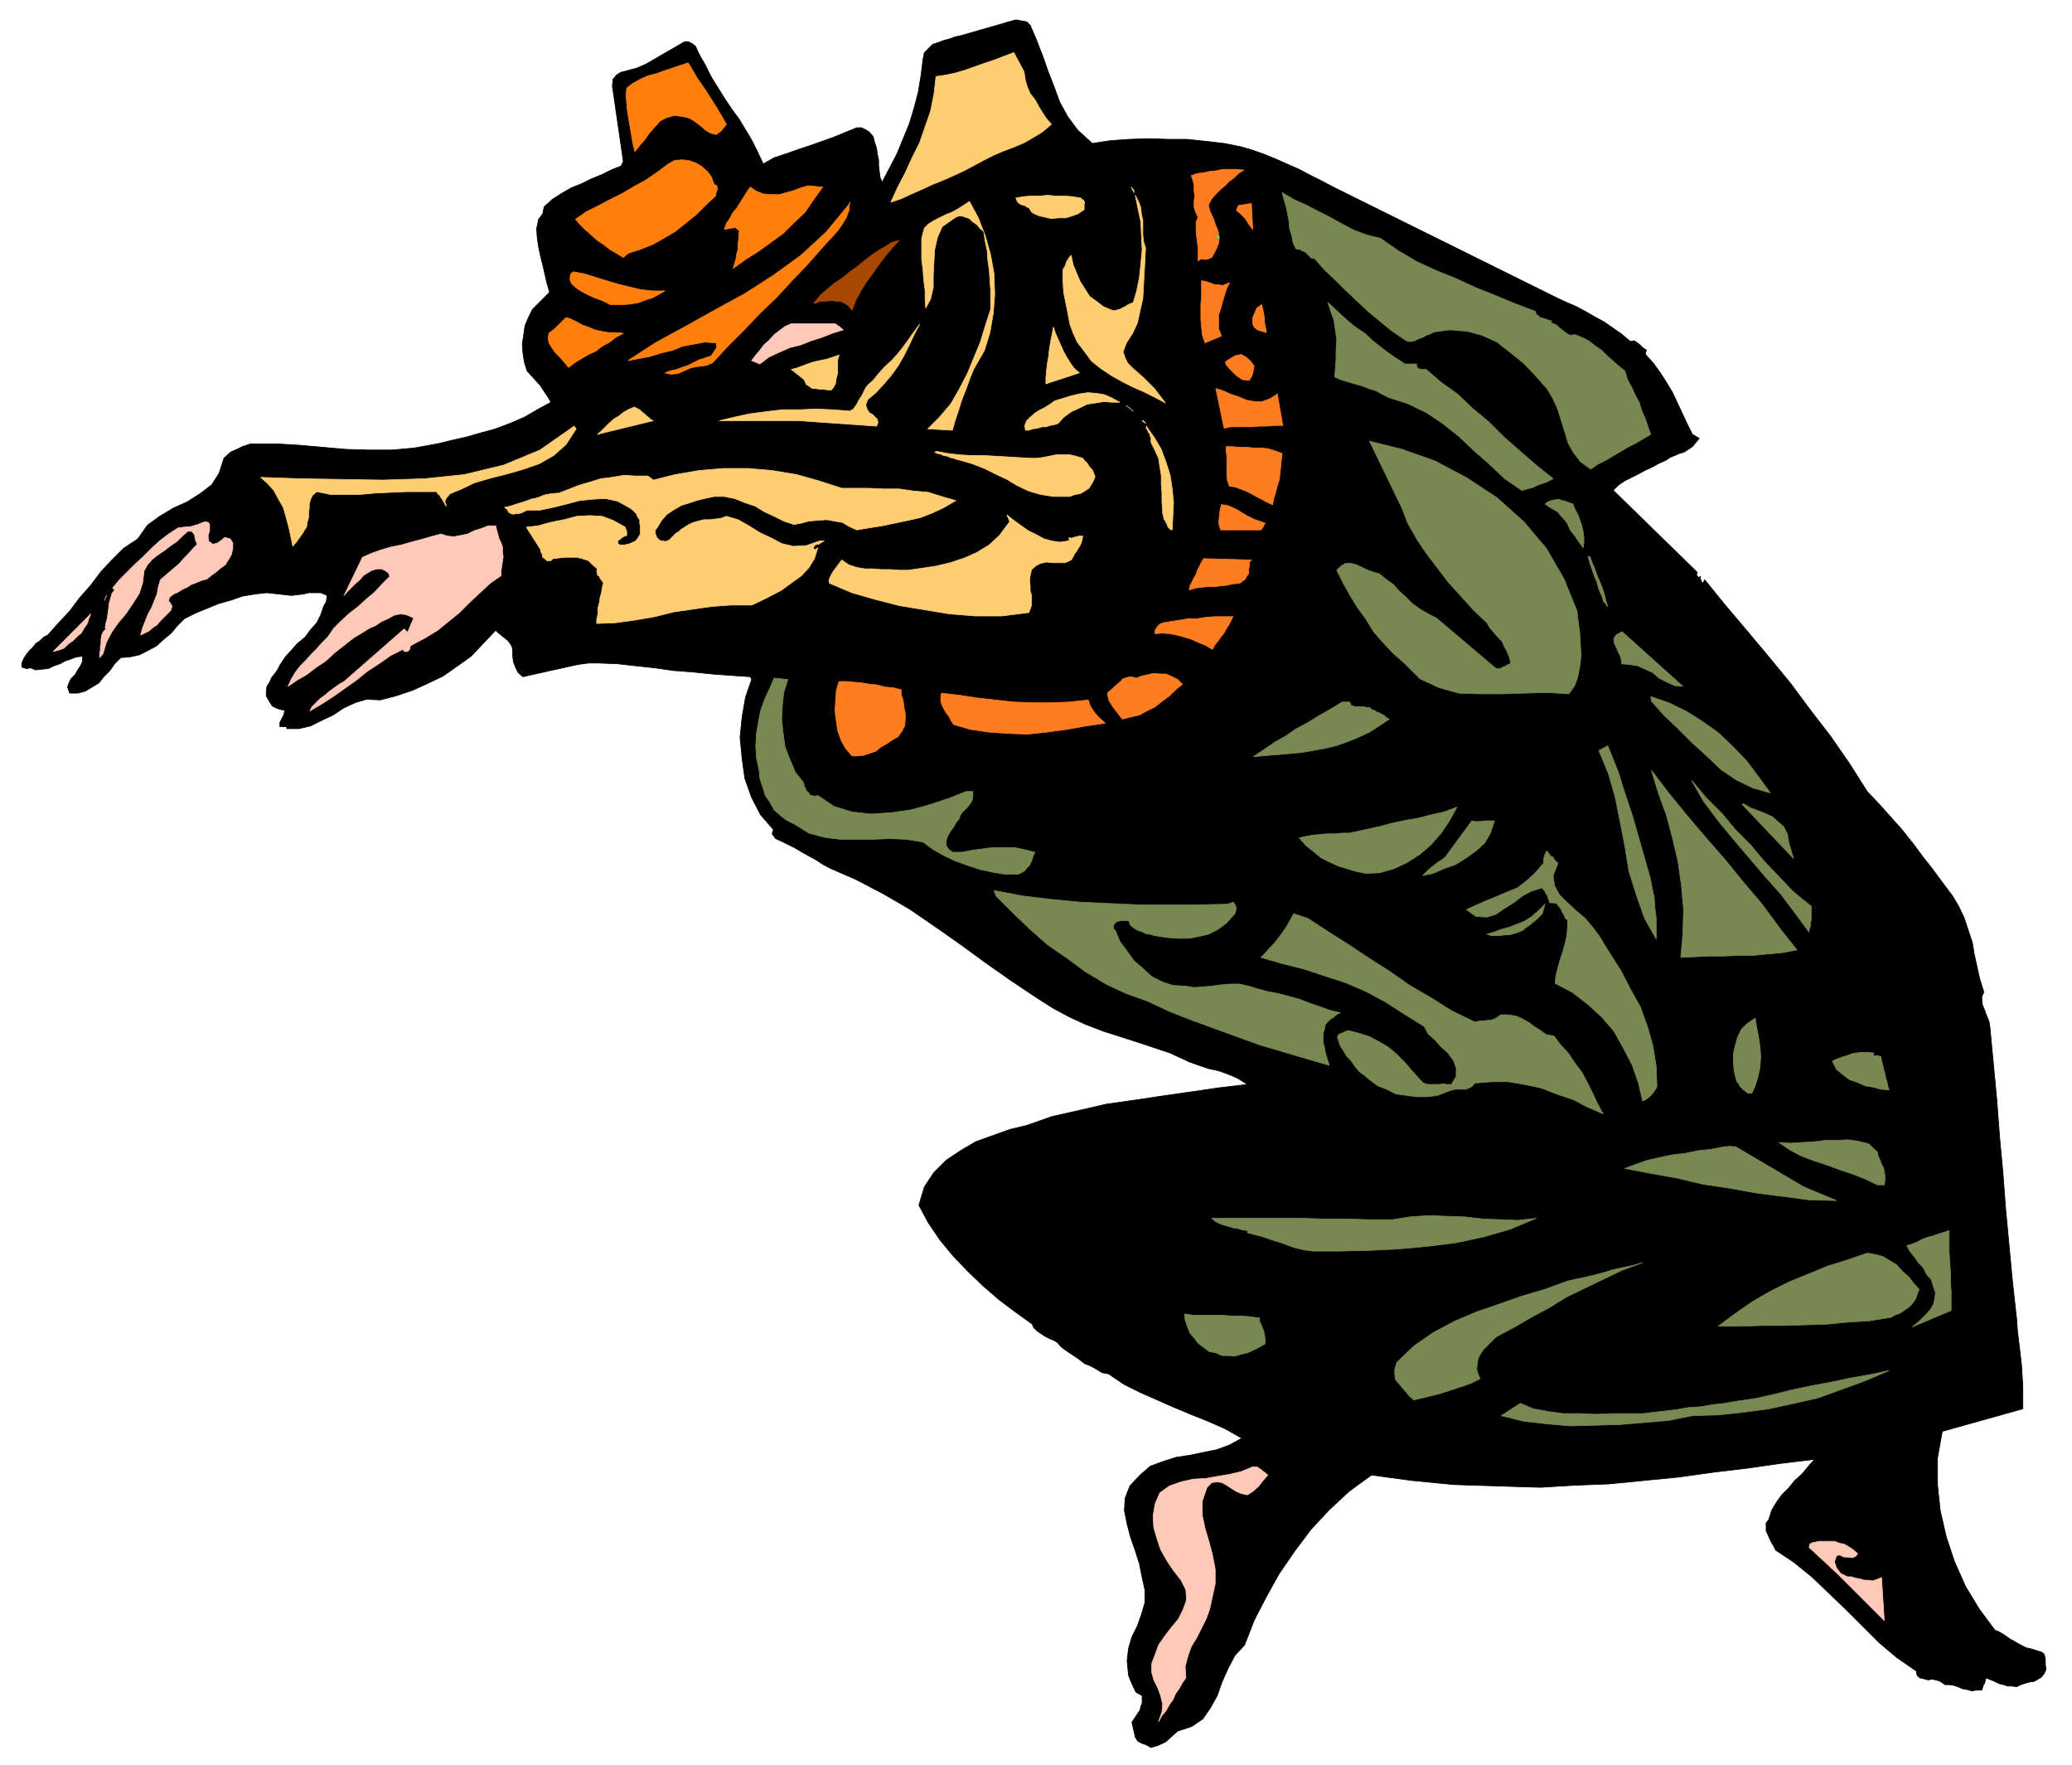
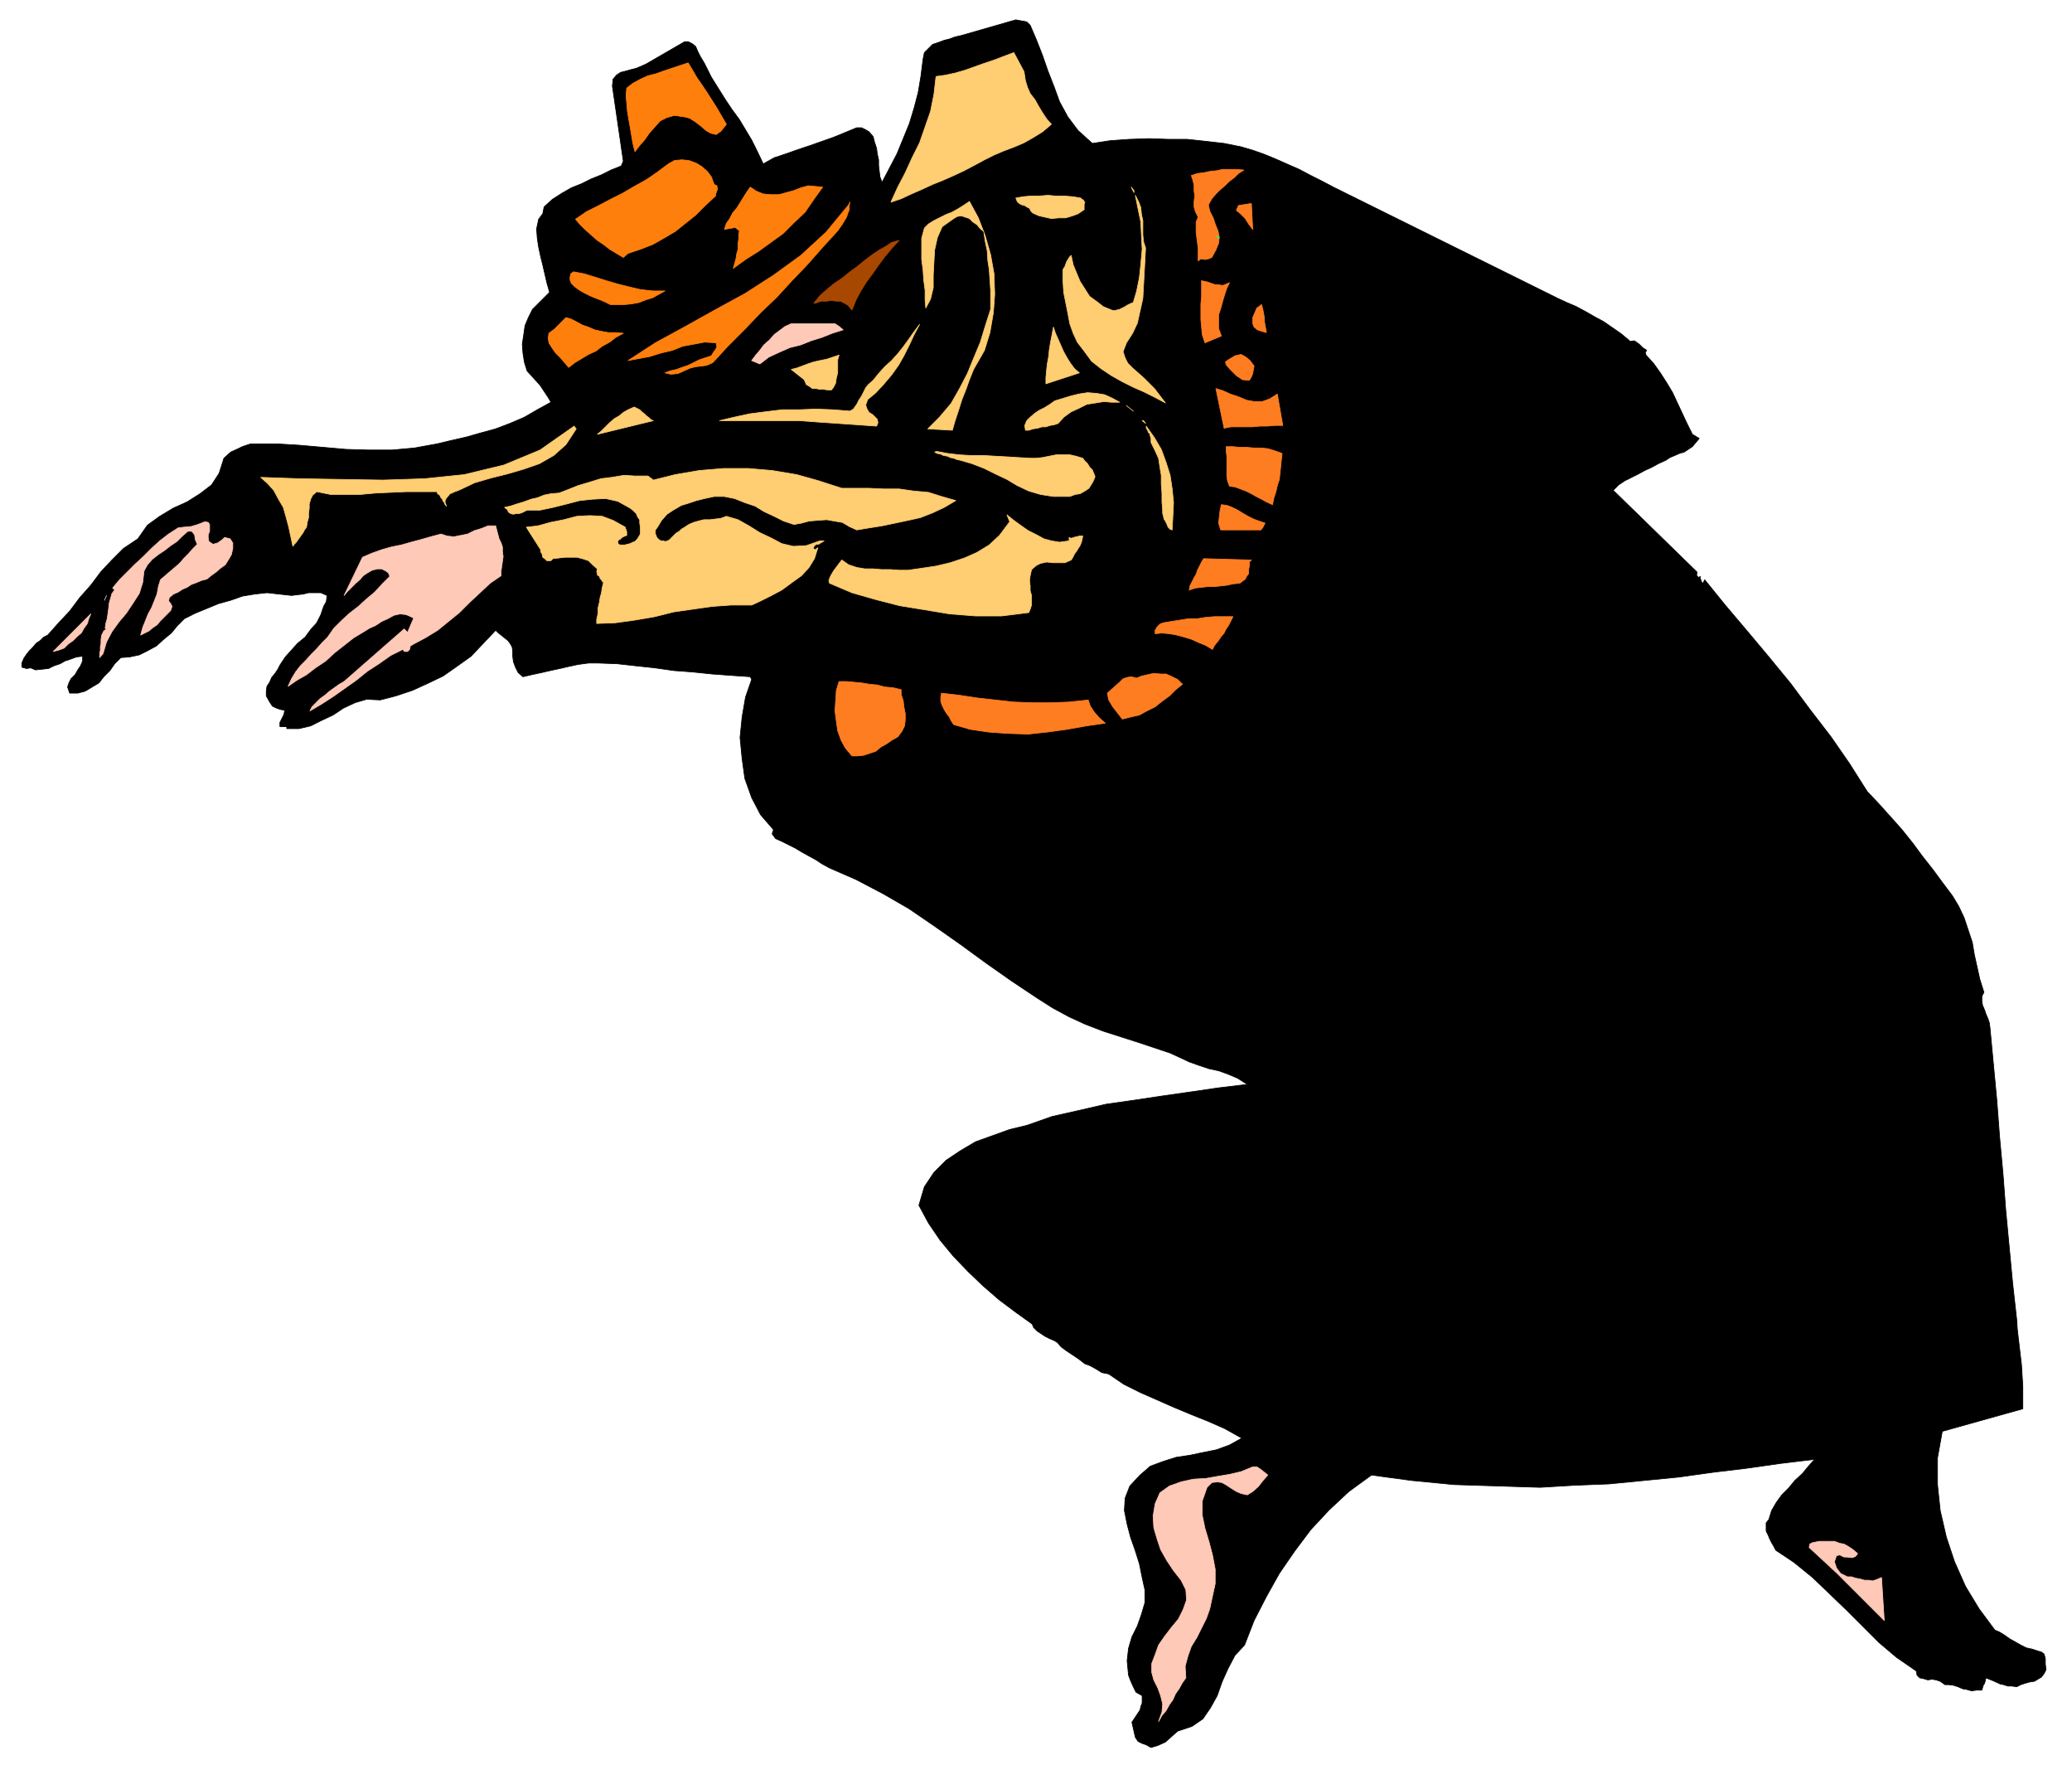
<svg xmlns="http://www.w3.org/2000/svg" fill-rule="evenodd" height="417.743" preserveAspectRatio="none" stroke-linecap="round" viewBox="0 0 3035 2585" width="490.455">
  <style>.brush0{fill:#fff}</style>
  <path style="fill:#000;stroke:#000;stroke-width:1;stroke-linejoin:round" d="m1509 37 9 21 9 23 8 23 9 23 8 22 12 22 15 20 21 19 26-4 28-2 29-1 29 1h27l28 3 26 3 25 5 17 5 17 6 17 7 18 8 16 7 17 9 16 8 17 9 329 163 13 6 14 6 13 7 14 8 13 7 13 9 13 9 13 11 6-1 7 5 5 5 6 4-2 3 1 4 11 12 10 14 9 14 9 15 7 15 7 15 7 15 8 16 10 6-5 6-5 6-6 4-6 4-7 2-7 3-7 3-6 4-11 5-9 5-11 5-9 5-10 5-10 5-9 6-8 8 123 120-1 4 3 4 1-1 2-1-1 1 2 6 1 2 1 1 1-1 2-4 30 37 33 39 31 37 32 39 29 39 30 39 27 39 26 41 17 18 18 20 16 18 16 20 14 19 15 19 14 19 15 20 9 15 8 17 6 18 6 18 3 18 4 18 4 18 6 19-3 6v7l1 6 3 7 2 6 3 7 2 6 1 8 5 53 5 53 4 53 5 54 4 53 5 53 5 53 6 54 1 15 2 17 2 17 2 17 1 16 1 16v33l-118 33-7 39v39l4 38 9 39 12 36 16 36 20 33 23 31 7 3 8 5 7 5 9 5 7 4 8 4 9 2 9 3 4 1 4 3 1 3 1 4v8l1 8-3 6-4 5-5 3-5 3-7 1-7 2-6 2-6 3-7-1h-6l-6-2-5-1-11-5-10-4-1 4-1 4-2 3-2 7h-8l-7 1-7-2-6-1-7-3-6-2-7-1h-6l-7-5-6-2-6-1-6 1-7-2-5-1-4-4-1-6-29-20-26-22-24-24-24-24-25-24-24-23-27-22-27-18-3-6-3-5-3-6-2-5-3-6v-12l4-5 4-13 7-12 8-11 10-10 9-11 11-10 9-11 9-10-50 6-49 7-50 6-50 7-51 5-51 5-51 2-50 3-32-1-31-1-32-1-31-1-31-3-31-3-30-4-29-4-33 24-29 27-27 29-24 32-22 32-19 34-18 35-14 36-14 15-10 19-9 20-7 20-10 18-11 16-16 11-21 7-9 8-9 8-11 5-10 3-7-4-6-2-6-3-4-6-5-22 6-9 6-9 1-5 2-5v-11l-9-5-4-8-4-9-3-8-2-21 2-18 5-17 8-16 6-17 5-17v-19l-4-18-4-20-6-19-7-20-5-19-4-20 1-18 7-18 15-16 15-13 19-7 19-6 20-3 19-4 20-4 19-7 18-10-25-14-25-11-25-10-24-10-25-11-25-11-24-12-22-15-10-2-8-5-9-5-8-3-9-7-9-6-9-6-8-6-5-6-5-3-7-3-6-3-6-4-6-4-5-5-2-5-25-18-24-18-23-20-22-21-22-23-19-23-17-25-14-26 8-27 14-21 18-18 21-14 22-13 25-9 25-9 25-6 37-13 40-9 39-9 42-6 40-6 42-6 41-6 42-5-14-9-14-6-14-5-14-3-15-5-14-5-15-7-13-6-24-8-24-8-25-8-25-8-26-10-24-11-24-13-22-14-39-26-37-26-37-27-37-26-38-26-38-22-40-21-39-17-11-6-9-6-11-6-9-5-10-6-10-5-10-5-9-4-5-7 2-6-19-22-13-25-10-28-4-29-3-31 3-30 5-29 9-26-2-4-29-2-27-2-29-3-27-2-28-4-28-3-27-3-27-1h-15l-15 2-14 3-13 3-14 3-13 3-14 3-13 3-7-6-4-8-3-8-1-8v-8l-1-6-3-5-3-4-5-4-5-4-5-4-3-3-18 19-18 19-21 15-20 14-23 11-22 10-24 8-23 6-20-1-17 5-17 8-15 10-17 8-16 8-17 4h-18v-3h-10v-6l3-6 3-6 1-6-6-1-6-2-6-3-4-6-5-9v-7l1-7 4-6 3-7 5-6 4-6 3-6 8-12 9-10 9-10 11-9 8-11 9-10 6-12 4-12 4-7 1-9-9-4h-18l-8 2-9 1-8 1-9-1-9-1-18-2-18 2-18 3-17 6-18 5-17 7-17 7-16 8-10 10-9 11-11 9-11 10-13 7-12 6-14 3-13 1-9 9-7 10-9 9-7 9-10 6-10 6-11 3h-12l-3-9 2-6 3-6 6-6 4-7 4-6 3-7v-7l-9 1-8 3-9 3-7 4-9 3-8 4-10 1-9 1-7-3-6 1-7-2v-6l3-7 4-6 4-5 5-5 5-6 6-4 5-5 6-3 16-18 16-17 15-20 16-18 15-20 16-17 17-17 21-14 14-20 18-13 20-12 20-9 19-12 17-13 11-17 7-22 10-9 11-5 6-3 6-2 6-2h39l33 2 34 3 34 3 33 1h34l33-3 33-6 21-5 22-5 21-6 22-6 21-8 21-9 19-11 20-11-4-7-4-6-4-6-4-6-10-11-9-10-4-13-2-13-1-13 2-13 2-14 5-12 6-12 10-10 15-15-4-14-3-13-3-13-3-12-3-14-2-13-1-14 3-14 3-4 3-4 1-5 1-5 12-11 14-9 14-8 15-6 14-7 15-6 14-7 15-6 3-7-16-110 1-10 5-6 6-4 8-2 7-2 8-2 7-3 7-3 57-33h5l6 3 5 4 3 7 4 8 6 10 5 10 5 10 10 16 10 16 10 15 11 15 9 15 9 15 8 16 9 19 16-9 18-6 17-6 18-6 17-6 17-6 17-7 17-7h7l6 3 5 3 6 7 2 8 3 9 1 8 2 9v8l1 9 1 8 3 8 11-21 11-21 9-22 9-22 7-23 6-23 4-24 3-24 2-10 6-6 6-6 9-3 8-3 8-2 8-3 9-2 80-23 5 1 6 1 5 1 5 5z" />
  <path d="m1008 92 6 10 7 12 7 10 8 12 7 11 7 11 7 12 7 12-8 10-7 5-8-2-7-4-8-7-8-6-8-5-8-2-14-2-11 3-10 5-8 9-8 9-7 10-7 8-7 9-3-12-2-12-2-12-2-11-2-12-1-12-1-11 1-11 9-7 11-6 11-5 12-3 11-4 12-4 12-4 12-4zm-34 334-9 5-9 5-10 3-10 4-11 2-10 1h-21l-8-4-7-3-8-3-7-3-8-4-7-4-7-5-5-5-2-5v-4l1-5 4-3 16 3 16 5 16 5 17 5 16 4 17 4 18 2h18zm72-156 4 2 1 5-2 5-1 5-15 14-14 14-15 12-15 12-17 10-16 9-18 7-18 6-7 6-10-6-10-6-9-7-9-6-9-8-9-8-8-8-6-7 16-11 18-9 17-9 18-9 17-10 18-10 16-11 16-12 9-5 11-1 10 1 11 4 8 5 8 7 6 8 4 11zm181 68-22 24-22 25-23 24-22 24-24 23-23 24-24 24-23 25-9 4-7 1-9 1-8 2-9 4-9 4-10 1-9-2 8-3 9-2 8-3 9-3 8-4 8-4 9-3 9-3 3-5 3-4 2-4-1-6-17-1-16 3-16 3-15 6-17 4-16 5-16 3-16 3 40-26 44-24 43-24 44-24 42-27 40-29 37-34 33-40 2-4-1 5v6l-2 5-2 6-6 10-7 10zM913 488l-11 6-9 7-11 6-9 7-11 5-10 6-10 6-9 7-6-7-6-7-7-7-5-7-5-8-1-7 1-7 8-6 6-6 6-6 5-5 7 2 8 4 9 5 9 3 9 4 9 2 11 2h10l12 1zm292-214-13 18-13 19-16 15-16 16-18 13-18 13-19 12-18 13 2-7 2-7 1-7 2-7v-8l1-7v-6l1-6-6-5-5 1-6 1-5 1 3-9 5-7 4-8 6-7 5-8 5-8 5-8 5-7 9 6 10 4 11 1h12l11-3 11-3 10-4 11-3 21 2z" style="stroke:#ff7f0d;stroke-width:1;stroke-linejoin:round;fill:#ff7f0d" />
  <path style="stroke:#a84700;stroke-width:1;stroke-linejoin:round;fill:#a84700" d="m1317 352-11 12-10 12-9 12-9 13-9 12-8 13-7 13-6 15-6-7-5-3-6-3h-6l-8-1-6 1h-8l-6 2-3 1h-2l9-11 10-9 11-9 12-8 11-9 11-8 11-9 12-9 9-6 9-5 9-6 11-3z" />
  <path d="m1835 336-6-8-5-8-7-7-6-5 3-7 6-1 6-1 7-1 2 38zm-13-87-8 5-6 6-8 6-6 6-7 6-6 6-6 7-5 9 2 9 5 10 3 9 4 10 2 9-1 9-4 10-6 11-5 2-5 1-6-1-4 3v-18l-1-8-1-8-1-8v-15l3-7-4-8-2-7v-8l1-8-1-8v-8l-2-8-2-6 9-3 9-1 9-2 10-1 9-2h20l11 1zm-21 165-4 8-3 9-3 10-3 11-3 9v20l4 11-24 10-4-12-1-11-1-11v-23l1-11v-23l9 2 11 4h5l6 1 5-2 5-2zm54 73-7-2-6-2-5-4-2-5v-9l3-7 3-7 7-5 2 8 2 11v5l1 6 1 5 1 6zm-18 49-1 5-1 6-2 5-3 5-10-1-9-6-9-9-6-7-1-4 4-3 5-3 5-3 9-2 7 4 6 5 6 8zm34 41 8 46h-12l-11 1h-11l-10 1h-32l-10 2-12-58 10 3 11 5 12 4 12 5 11 2h12l11-4 11-7zm7 87-1 9-1 10-1 9-1 10-3 9-2 9-3 9-2 10-9-4-7-4-8-4-7-4-8-4-8-3-8-3-8-1-3-8-1-7v-29l-1-8v-6h9l11 1h10l11 1h10l10 1 10 3 11 4zm-25 102-3 6-3 4h-59l-3-10 1-9 1-9 2-9 8 1 8 3 8 4 8 5 7 4 8 4 8 3 9 3zm-20 54-3 3v6l-1 5v6l-3 4-2 4-4 3-4 3-10 1-9 2-9 1-9 1h-10l-9 1-9 1-9 3 1-6 3-6 3-6 3-5 2-6 3-6 3-6 3-5 70 2zm-101 182-10 8-9 9-11 8-10 8-12 6-11 6-13 3-12 3-7-9-7-9-6-10-2-10 9-8 9-8 5-5 6-2 6-1 8 2 7-3 9-2 9-2 10 1h8l9 4 8 4 7 7zm74-99-3 6-3 6-4 6-3 6-5 6-4 6-5 6-3 6-10-6-10-4-11-5-10-3-11-3-11-2-11-1-10 1v-5l3-5 4-4 5-2 12-2 13-2 12-2h13l12-2 13-1h27zm-212 122 3 9 6 9 7 8 9 8-28 4-28 5-29 4-28 3-30-1-28-2-27-4-24-7-4-6-3-6-4-5-3-5-3-6-2-6v-6l1-6 26 3 26 4 27 3 27 3 27 1h27l27-1 28-3zm-274-15v7l3 9 1 9 2 10v9l-1 9-4 8-6 8-9 5-7 5-9 5-7 6-9 3-9 3-9 1h-8l-10-12-6-11-5-14-2-14-2-15 1-15 1-15 4-13h11l11 1 11 1 12 2 11 1 11 3 12 1 12 3z" style="stroke:#ff7d21;stroke-width:1;stroke-linejoin:round;fill:#ff7d21" />
  <path style="stroke:#17ff7d;stroke-width:1;stroke-linejoin:round;fill:#17ff7d" d="M1784 346v1l2 2-5-3h3z" />
-   <path d="M2310 895h0l2 17 2 15 1 18 1 15-2 16-3 16-5 13-8 11-32-2-33 1-33 1h-32l-31-1-29-8-28-13-23-23-16-14-16-17-13-15-11-18-13-18-11-18-10-18-9-18 6-6 7-4h8l8 2 8 4 9 4 8 3 8 2 10 8 11 8 9 10 10 9 9 9 11 8 12 7 12 6 85 72 3 2h6l3-2 3-1 3-2 3-1 3-2-2-8-3-8-4-7-4-9-6-6-6-7-6-7-4-7-20-19-18-20-19-21-16-21-16-21-14-21-13-23-9-23-47-97 48 12 48 17 47 25 44 29 39 35 33 39 26 45 19 47zm96 954-30 11-27 13-27 13-27 13-26 16-26 14-26 15-26 14-6 6-6 6-6 6-4 6-4 7-1 8-1 8 2 7 3 7-12 6-11 4-12 4-12 4-13 4-12 3-12 3-13 3-6-5-5-6-6-7-5-6-5-6-1-7v-8l3-10 25-24 29-20 30-16 33-14 32-11 34-12 34-10 33-12 13-3 14-3 13-3 15-4 13-4 14-3 14-3 14-4zm-272-667-11 20-12 18-15 17-16 14-19 12-19 9-21 6-20 1-15-3-13-4-13-4-13-6-12-6-11-9-11-9-10-11 9-2 10-2 11-1 11-1h11l11-1h10l10-2 18-4 18-4 19-5 19-4 18-3 19-5 18-4 19-7zm-79-651 2 2h18v3l1 2 1 2h3l1 1h8l22 19 24 17 22 21 24 20 22 22 24 21 23 20 25 20-6 3-6 3-7 2-5 2-6 3-5 1-6 2-5 1-25-17-22-21-23-20-22-21-24-19-24-16-27-13-28-9-10-5-9-5-10-3-10-4-11-3-10-3-10-3-9-4 1-12 1-14v-13l1-16-2-14-2-14-5-14-4-12 13 12 13 12 13 11 15 10 13 12 14 11 15 11 14 9zm800 1271v32l1 14 1 15v15l1 13v28l-57 24 5-4 6-5 5-5 6-6 5-6 4-7 2-8 1-9-3-9-3-10-7-8-5-10-7-7-6-9-6-7-5-9 7-2 8-3 7-4 8-3 8-2 8-3 7-2 9-3zm-213-64 48 20-40-1-38-5-39-5-39-7-40-6-38-9-39-7-37-7 16-6 17-6 18-4 19-4 18-2 19-4 19-2 21-4h4l3-1 2 1h6l100 59zm113-191 1 6 2 7 1 6 2 6 1 6 2 6 1 6 2 6-12-1-11-3-12-2-11-5-12-4-9-7-10-8-6-12 6-3 8-3 7-2 8-3 6-1 8-1h8l10 1-1 3v1h7l2 1h2zm-184-56 2 13 3 15 2 14 1 14-1 16-3 14-4 13-5 11h-6l-3-3-3-2-3-3-3-3-1-3-3-3-1-4-3-12-1-12v-13l3-13 3-11 6-12 8-8 12-8zm49-258 7 24-75-79 2-1 10 6 11 4 10 4 11 5 8 7 9 8 5 10 2 12zm33 94v20l-1 5v4l-2 5v4l-20-27-21-28-24-27-23-27-23-27-23-28-21-28-17-30 21 25 23 23 20 24 22 22 20 24 21 22 22 23 26 21zm-244-70 4 14 4 14 3 15 3 14 1 15 2 16v30l-17-30-12-34-11-35-6-37-7-36-7-35-10-35-14-34 13-7 8 20 8 20 6 20 7 21 7 21 6 21 6 21 6 21zm184-96-25-7-25-12-22-15-21-20-21-19-21-21-20-19-19-21-1-7 26 9 25 12 24 15 24 17 22 21 20 21 18 24 16 22zm-128-156-12-1-11-5-12-6-9-8-11-5-11-5-13-2-11-1v-6l-2-6-3-6-3-7-3-6v-6l3-5 9-5 89 80zm-136-190 3 9 4 9 3 9 4 9 4 10 3 9 2 9 3 9-6-7-3-9-4-9-3-11-4-9-3-9-3-9-3-10h3zm-25-77 3 8 4 7 3 8 3 9 2 9 1 8v8l-1 7-6-8-6-9-7-9-5-11-7-8-7-8-9-5-9-6 4-3 5-2 5-1 6-1 5 2 5 1 5 2 6 2zm507 1150-3 8-2 6-5 7-5 5-7 5-6 4-8 3-5 3-31 5-31 2-32 3-31 1-32 1h-32l-32 1h-32l24-18 26-18 26-15 28-14 27-11 29-12 29-9 29-10 12 2 11 3 10 6 10 6 9 10 9 8 7 9 8 9zM2022 349l26 18 27 16 28 13 30 12 28 13 30 12 29 12 29 11 1 4 3 2 3 3 4 1 3 1 3 1 3 1 4 1-2 2 4 2 5 2 4 4 4 3 4 3 4 3 4 2 7-1 10 4 10 5 9 7 10 7 8 8 8 7 9 8 9 7 4 13 6 11 5 11 6 11 4 13 5 11 4 12 4 11-12 7-10 6-12 6-10 6-12 7-10 6-12 6-10 7-15-11-10-13-8-14-5-17-5-16-5-16-7-16-9-15-17-19-17-18-20-16-19-15-22-10-22-6-25-2-23 3-6 3-6 2-5 3-6 2-6 3-5 1h-5l-5-3-19-13-17-14-17-14-16-15-16-15-16-16-16-15-15-17h-4l-3-3-3-3-3-3-5-2-3-2h-3l-3-1-4-9-2-11-3-9-1-12-2-10-2-10-3-10-3-11 17 10 18 8 17 9 18 9 18 10 17 9 19 7 20 5zm260 915-7 18 2 15 7 13 11 11 13 12 14 12 11 13 9 12 16 26 16 25 14 27 15 27 10 28 8 28 5 31 1 29-2 4-2 3-3 4-2 2-3 3-3 2-3 2-3 1-6-26-9-26-13-25-14-25-18-21-21-19-22-17-25-13 1-11 3-12 3-11 4-12 3-11 3-12 1-12v-12l-3-2-2-5-3-5-2-5-3-3-3-4-5-1h-5l-1-3-1-3-1-3-1-3-2-2-1-3-2-2-2-3-16 5-13 7-13 10-13 8-13 9-13 4-16-1-14-10 13-6 16-7 15-6 16-7 15-6 14-11 11-10 13-15v-6l1-3v-1l1-3 1-2 2-3 2 3 2 3 2 2 3 1 1 3 2 2 2 2 2 2zm468 423 1 6 3 6 2 6 3 5 1 6 1 6v6l-1 7h-10l-19-9-18-7-18-6-19-7-18-6-19-7-17-9-16-11 17 1 16-1 17-1 17-2h16l17-1 15 2 16 4 13 12zm17 320-35 15-33 12-36 13-35 8-37 8-37 5-38 4-37 1-35 7-35 3-36 3-36 1-37 1-34-3-35-4-32-8 28-18 19 8 22 4 22 3h25l23 1 24-1h45l16-2 18-2 16-2 17-3 17-1 17-3 18-2 17-3 28-4 27-6 28-7 29-6 27-5 28-6 29-5 28-6zm-578-805-6 18-8 14-13 12-14 10-16 10-17 6-16 7-15 3 2-2 3-3 4-4 5-4 4-3 5-4 5-3 5-4 39-53 4 1h8l6-1h15zm42 160-7 3-6 2-8 2h-6l-7 1h-13l-6-2 10-3 11-4 11-3 13-5 10-4 11-7 9-8 10-10-2 7-2 7-5 5-4 4-5 4-5 4-6 4-3 3zm401 29-21 4-22 2-21 2h-21l-21 1h-22l-21 1-21 1 3-35 1-35-3-34-5-36-8-34-9-34-12-33-10-33 25 33 27 33 28 33 28 32 26 32 28 33 25 34 26 33zm-655-363 2 5 3 1 4 1h12l4 1h4l3 3 4 1 4 3 4 1 3 2 4 2 3 3 4 2-15 10-14 9-17 8-15 6-17 6-17 4-17 3-17 3-70 6 15-10 16-11 16-9 16-11 17-9 16-10 16-9 18-11h11zm-61 317 29 19 30 19 30 20 30 19 30 21 31 18 30 19 33 16h4l5-1h6l5-1h5l5-2 4-2 5-4h11l12 2 9 4 9 5 8 6 8 5 10 7 11 2 10 13 11 12 10 15 10 13 8 15 8 16 7 15 8 15-23-10-21-11-24-8-23-9-24-5-24-4h-24l-25 2-4 5-4 2-5 2h-16l-7 2-3 1-15 6-15 2h-16l-15-2-15-2-14-7-13-5-12-9-7-6-8-6-6-7-6-9-6-6-5-8-5-8-3-9-1-3 1-3 1-1 3-2h2l3-2 3-1 3-1 15 4 16 5 13 7 14 8 13 11 12 12 11 13 11 12 5 5 6 2h17l6-1 6 1h6l7-12v-12l-4-11-8-11-10-9-9-10-10-9-6-11-29-18-28-18-28-15-30-13-31-10-30-10-32-8-31-9 6-6 6-7 7-7 7-9 6-8 6-9 5-9 5-9 21 7zm-118-21 9-3 1 3 2 2v2l1 2-1 3v2l-2 4-1 1-11 12-12 9-14 7-13 3-15 3h-16l-15-1-14-2-6-1-7-2-6-1-6-3-6-2-5-3-5-4-3-7h-10l-5 1-3 1-3 3-1 3v4l3 3 6 15 11 15 10 14 13 11 13 12 16 8 15 5 19 1 12 2 13-1 13-1 15-2 12-1h13l14 3 13 4 15 4 16 3 15 4 15 4 15 6 15 5 14 5 16 4-4 2-3 2-3 3-4 2-3 3-3 3-2 3v3l-3 9v14l2 6 1 7 2 7 2 6 2 7-34-10-34-10-34-10-33-12-33-12-33-12-33-13-32-15-31-11-30-14-30-18-27-20-29-20-26-23-25-24-24-24-3-8 42 8 42 5 42 4 43 2 43 2h86l44-1zm-644-329-6 19-2 19-1 20 2 20 3 21 7 18 8 19 12 15 1 5 2 4 1 3 3 2 2 4 3 1 4 1 5-1 24 16 26 8 28 3 30-2 28-4 29-8 27-9 25-10h10v7l-1 6-3 5-3 4-5 5-4 4-3 5-1 4-5 6-3 6-4 5-3 5-3 6-1 5v6l3 5 6 5h14l15-3 16-2 15-2h30l15 3 16 4-3 6-1 4-2 5-2 4-4 4-3 4-5 3-4 2h-21l-18-3-18-4-18-6-17-6-17-8-16-9-15-11-25-4-23-1-25 1h-49l-23-3-22-6-21-13-12-6-9-7-9-8-6-11-7-10-4-13-4-12-1-12-4-18-1-18 1-18 3-17 3-16 6-17 7-15 7-16 20 2zm1096 789-38 16-38 11-42 9-41 5-43 4-42 2-43 1h-41l-13-2-13-3-11-4-11-4-13-4-11-4-12-3-11-3 1-3-8-1-7-2-7-1-6-2-7-2-6-2-6-3-6-5h132l32 1h33l33 1h35l25-4 27-2 26 1 28 1 26 3 26 1 26 1 26-3zm-405 146v5l2 4 2 5 2 5 1 5 1 5v9l-9 5-8 4-9 4-9 2-10 3-9-1h-9l-9-4-10-2-8-6-8-6-6-8-6-7-4-10-3-9-1-9 13 2h42l13 1h13l14 1 15 2z" style="stroke:#788851;stroke-width:1;stroke-linejoin:round;fill:#788851" />
  <path d="m1581 546-49 16v-9l1-11 1-9 2-11 1-10 2-12 2-10 2-11 3 9 4 9 4 9 4 9 5 9 5 8 6 8 7 6zm59 43h-12l-11-1-12 2-13 2-12 6-11 5-11 8-8 9-6 2-6 1-6 2h-6l-6 2-7 1-6 2h-5l-1-7 3-7 5-5 7-6 6-4 8-4 8-5 7-5 10-3 13-4 12-3 13-2 13 1 12 2 11 5 11 6zm77 187-3-1-3-3-2-5-2-4-2-3-1-5-1-3v-5l-1-12v-13l-1-13v-13l-2-12-2-13-5-11-6-12v-6l-1-3-1-4-2-2-1-3-2-3v-3l12 17 10 17 7 19 6 19 3 20 2 20-1 20-1 20zm-275-263-8 14-8 14-6 15-5 14-6 15-5 16-5 15-4 14-36-2 17-17 17-20 12-21 12-23 9-22 10-24 7-23 8-25v-28l-1-15-1-15-2-13-1-15-3-14-2-14-5-4-5-6-6-4-5-5-6-2-6-2-6 1-5 3-17 12-7 16-4 18-1 18-1 19v18l-4 17-7 13-1-12v-14l-2-15-1-15-2-15v-31l4-15 6-6 8-5 8-4 10-5 8-3 9-5 8-5 9-6 13 24 10 26 8 28 5 28 1 30-2 27-5 29-8 26zm141-223 2 2 2 1 1 2 1 1-1 3v8l-9 6-8 3-10 3h-10l-11 1-9-2-9-2-9-4-3-3-2-4-4-2-3-2-4-1-4-2-3-3-2-5 11-2 12-1h12l12-1 11 1h12l13 1 12 2zm-83-185 2 13 3 10 4 9 7 9 5 9 6 10 6 9 7 8-13 11-13 8-14 8-14 6-16 6-14 6-14 7-13 7-17 9-15 7-16 7-15 6-15 7-16 7-15 7-15 5 10-22 11-21 10-22 11-22 8-23 8-23 5-25 3-26 14-2 14-3 14-4 14-5 14-5 15-5 13-5 16-6 15 28zm9 566h9l9-1 10-2 10-2h20l9 2 10 3 3 4 4 4 3 5 4 4 2 5 2 5-2 5-2 4-5 8-6 4-7 4-7 1-8 3h-24l-19-3-17-5-17-8-15-9-17-8-16-8-18-7-17-5-5-1-5-2-5-1-4-2-6-1-4-2-5-1-4-2 3-1 16 3 17 2 17 1h19l17 1 18 1 16 1 17 1zm57 121v-5l2 1h2l3-1 3-1h2l2-1h6l-1 5-1 4-2 5-2 3-3 5-3 4-3 6-2 3-9 4h-18l-9-1-9 2-6 3-7 6-2 9-1 7 1 8v7l2 7v14l-2 6-2 5-40 5h-38l-38-3-36-6-37-6-35-9-35-10-33-14-1-4 2-5 2-4 3-5 3-4 3-4 3-4 3-4 10 7 12 4 12 2h12l12 1h13l13 1h13l21-3 20-3 21-5 21-7 18-8 18-11 15-14 15-20-4-10 10 8 11 8 10 7 12 6 11 6 11 3 12 2 14-2zm-333-77h40l21 1h23l21 3 22 2 19 6 21 6-17 10-17 8-18 7-18 4-19 4-19 4-19 3-18 3-11-5-10-6-12-2-11-2-14 1-12 1-11 3-11 2-15-5-14-7-15-7-13-8-15-5-15-6-15-3h-15l-14 3-12 3-12 4-10 3-12 7-9 6-8 9-6 10-3 4v6l1 2 1 3 3 3 3 2h3l4 1 5-2 3-3 4-4 3-3 5-3 3-3 5-3 6-4 7-3 7-2 8-2h9l8-1 8-1 8-3 17 5 16 9 16 10 17 8 15 8 17 4 19-1 20-7h6l-3 2-2 1-3 2h-3l-3 2-1 2-1 2 3 2 4-3-5 16-8 13-11 12-14 10-15 11-15 8-16 8-13 6h-30l-28 2-28 4-28 4-28 7-29 5-29 4-27 1v-6l2-9v-8l2-8 1-7 2-7 1-7 2-8-2-2-1-2-2-2-1-3-3-2v-2l-1-3 1-4-7-6-6-6-9-3-8-2h-17l-9 1-9 1-3 3h-6l-3-3-3-2-1-5-2-3v-3l-21-33 17-2 18-5 20-4 19-5 19-1 18 1 16 6 18 10v2l1 1v2l1 1v6l-3 1-2 1-2 1-1 1-2 2h-1l-2 2v4l2 1v1h8l4-1 4-1 4-2 3-1 3-3 2-3 3-5v-10l-1-6v-5l-3-4-2-5-4-4-5-4-18-10-18-4-19 1-19 2-19 5-20 5-19 4h-19l-4 2-4 2-4 1h-4l-4 1-4-1-3-2-2-4-4-3 9-2 9-3 10-3 11-4 9-2 10-4 10-2 12-1 13-5 15-6 17-5 16-5 16-2 18-3 16 1h19l8 6 32-8 35-6 36-3h36l35 3 36 6 32 9 34 11zm-389-87-15 23-18 16-21 12-23 8-24 7-24 6-24 7-21 10-5 2-3 1-4 2-3 1-3 4-2 2-2 4v3l2 5-2-2-1-3-2-2-1-3-2-2-2-4-3-2-1-3h-45l-23 1-22 1-22 2h-44l-20-4-6 5-3 6-2 7v6l-1 8v6l-2 7-1 7-3 4-2 4-3 4-2 3-3 4-2 3-3 3-2 3-3-14-3-14-4-15-4-14-7-12-7-13-9-10-10-9 57 2 61 1 61 1 61-2 58-6 58-14 53-22 50-35 3 4zm385-108-2 7v19l-2 8-1 7-3 6-3 4h-6l-6-1h-6l-4-1h-6l-4-3-5-3-3-7-19-15 8-2 8-3 8-3 9-3 9-2 10-2 9-3 9-3zm449 100-5-4h2l3 4zm-28-26 10 8-10-8zm11-312-4-8 4 5v3zm17 81-1 20-1 18-1 18-1 18-4 18-4 18-7 15-9 14-5 13 3 9 4 8 7 7 8 7 9 8 7 7 8 8 16 21-15-8-16-8-16-7-16-8-16-9-15-10-14-11-11-15-10-13-6-13-5-14-3-16-3-15-3-15-1-17v-16l1-2 2-3 1-3 1-3 1-2 2-3 1-2 3-3 3 14 5 12 5 12 7 11 7 11 11 8 9 7 12 5 4 1 4-1 4-1 4-2 4-2 3-2 4-2 5-2 5-17 4-20 2-19 2-22-1-19-1-21-4-19-4-20 5 10 3 8 1 10 2 9v21l1 10 3 9zM957 616l-82 20 6-5 6-6 6-6 7-6 7-4 6-5 7-4 9-4 4 2 4 2 3 3 4 3 3 3 4 3 3 3 3 1zm314-31-3 8 2 6 3 5 5 3 4 4 3 3 1 5-2 5-28-2-29-2-29-2-27-2h-117l21-5 23-5 23-3 25-3h25l24-1 25 1 25 2 5-3 5-7 3-6 4-6 3-6 3-6 4-5 7-6 8-10 9-10 10-9 9-10 8-10 8-11 7-10 9-12-8 15-7 15-8 16-8 14-10 14-11 13-12 13-12 10z" style="stroke:#ffcd72;stroke-width:1;stroke-linejoin:round;fill:#ffcd72" />
  <path d="m2721 2275-3 4-5 2-8-1h-4l-6-3-5 1-3 9 3 9 6 8 10 5h6l6 2 6 1 7 2h6l6 1 6-2 7-3 4 63-14-14-14-14-14-14-13-13-14-14-14-13-14-13-13-12 1-5 4-2 5-1 5-1h22l8 3 6 1 7 4 6 4 7 6zm-864-115-7 8-7 9-8 7-8 5-9-2-7-3-8-5-6-4-7-4-7-1-8 1-7 7-7 20v21l4 19 6 20 5 19 4 21v21l-5 23-3 14-5 14-7 14-7 14-8 13-5 14-4 15 1 17-5 7-5 9-5 7-4 9-5 7-5 9-6 7-5 9 5-14 1-12-3-12-4-11-6-12-3-11v-13l5-13 5-14 9-13 10-13 10-12 7-14 5-14-1-15-7-14-11-14-10-15-9-16-5-15-5-17-1-17 3-18 7-16 14-10 17-6 18-4 18-1 17-3 18-3 17-4 17-7h6l6 4 5 4 5 4zM312 797l7-2 7-5 3-3 4 1 4 1 4 6v8l-2 9-4 7-5 8-7 5-7 6-7 5-6 5-8 2-7 3-8 3-6 4-7 3-6 4-7 3-6 5-1 5 3 4 2 4-2 6-5 5-5 5-5 5-5 6-6 4-6 5-6 3-6 3 3-11 4-10 4-10 5-9 4-10 4-10 2-11 3-10 7-6 7-6 7-6 7-6 6-7 7-7 6-7 7-7-3-7-1-7-4-5h-6l-8 7-8 8-9 6-9 7-9 6-9 7-7 8-5 9-2 17-5 16-9 14-10 15-11 13-10 14-8 15-5 17-5 6v-6l1-5v-5l1-5v-6l1-6 3-6 4-3-2-1 1-7 2-7 1-7 1-7 1-9 2-7 2-7 4-5-3-3 10-12 11-11 12-12 12-11 12-12 12-11 13-10 14-9 8-1 11-1 10-3 10-4 5 1 2 3v10l-2 5v5l1 5 6 4zm419-8 3 6 2 6v7l1 7-1 7-1 7-1 7v7l-16 11-15 14-15 14-15 15-16 13-16 13-18 11-17 9-5 3-1 5-3 3h-5l-1-2-1-1-18 9-17 12-17 11-16 13-17 12-17 12-17 11-17 10 3-6 6-6 6-6 7-5 7-6 7-5 7-5 7-4 88-77 5 5 9-21-11-5-9-1-9 2-9 5-9 4-9 6-9 4-8 5-15 9-14 11-14 11-13 12-15 10-13 10-14 8-13 9 5-11 6-10 7-9 8-8 8-9 8-8 8-9 8-8 9-13 11-11 12-11 13-10 12-11 12-10 11-12 11-11-2-5-4-3-6-3h-6l-8 2-7 4-6 4-5 6-6 5-6 6-6 6-5 6 27-56 14-6 14-5 14-4 15-3 14-4 15-4 14-4 15-4 9 3 10 1 10-2 10-2 10-5 10-3 10-4h11l5 19zm-575 83-3 7 3-7zm-62 77-8 3-8 2 55-55-3 7-2 7-5 7-4 7-6 5-6 6-7 5-6 6zm1129-475 6 4 6 5-16 5-15 6-16 5-15 6-16 4-16 7-15 7-13 10-12-5 6-8 6-7 6-8 8-7 7-8 8-6 8-6 9-4h64z" style="stroke:#ffc9b8;stroke-width:1;stroke-linejoin:round;fill:#ffc9b8" />
</svg>